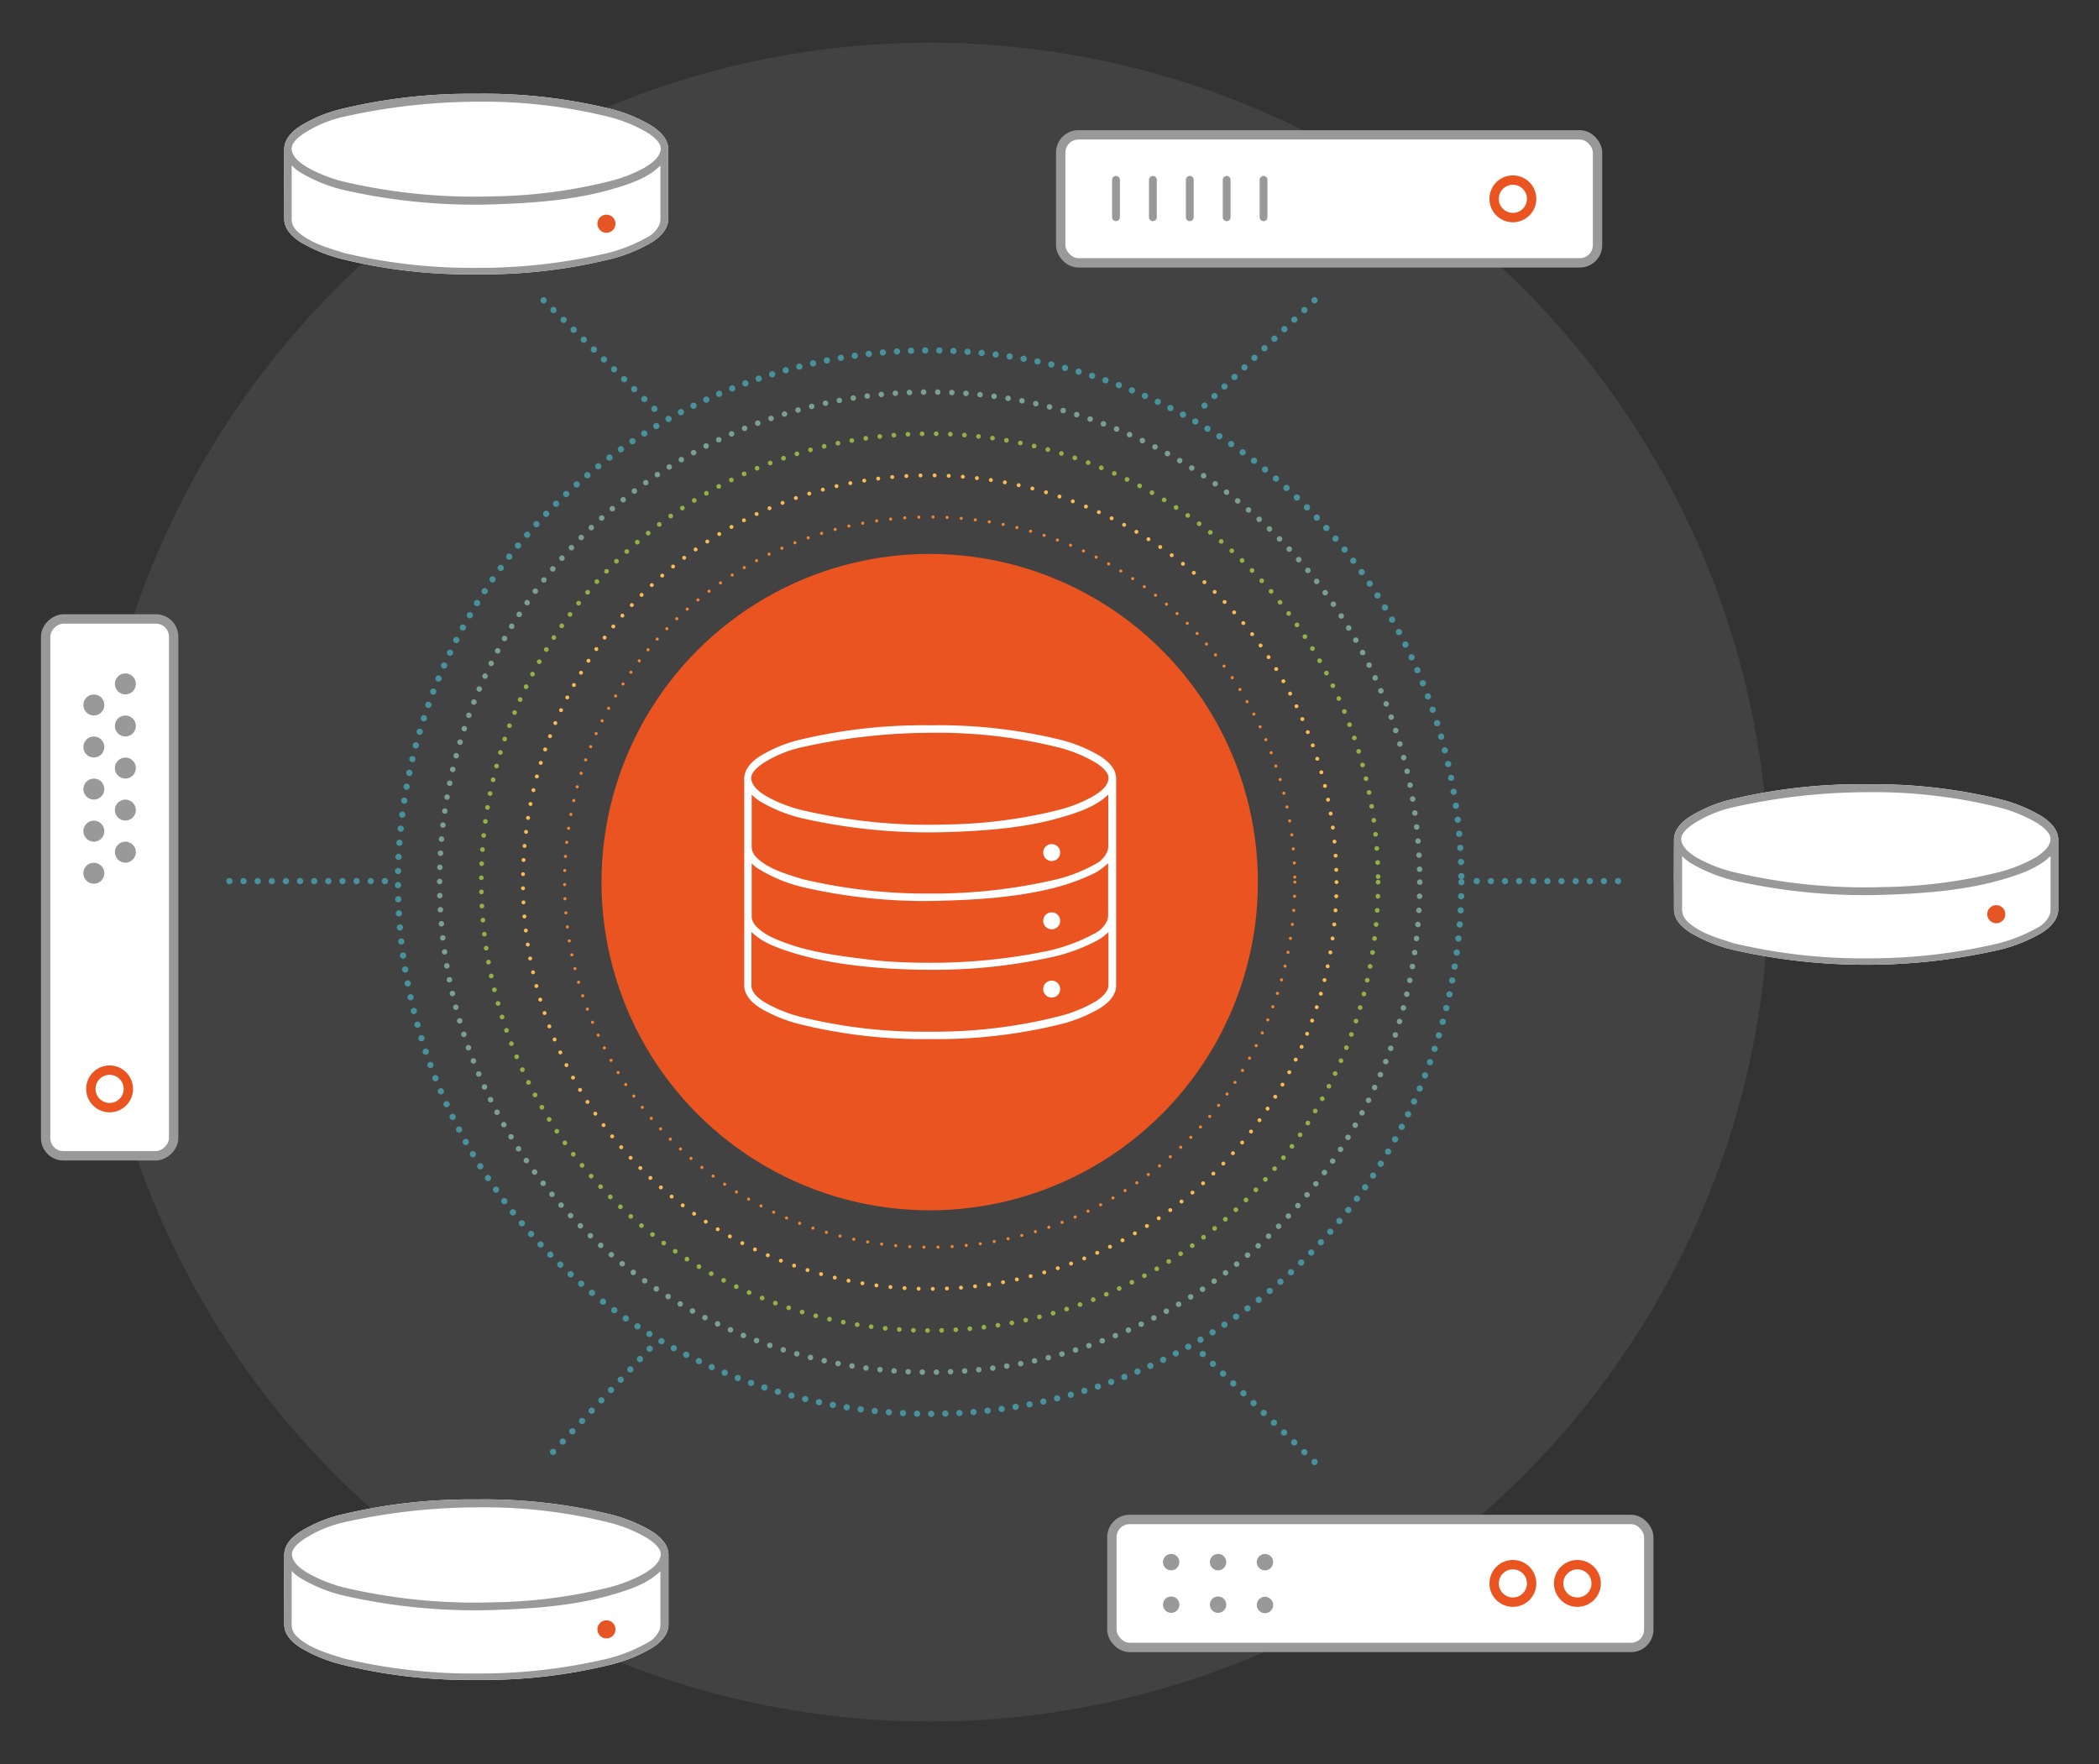
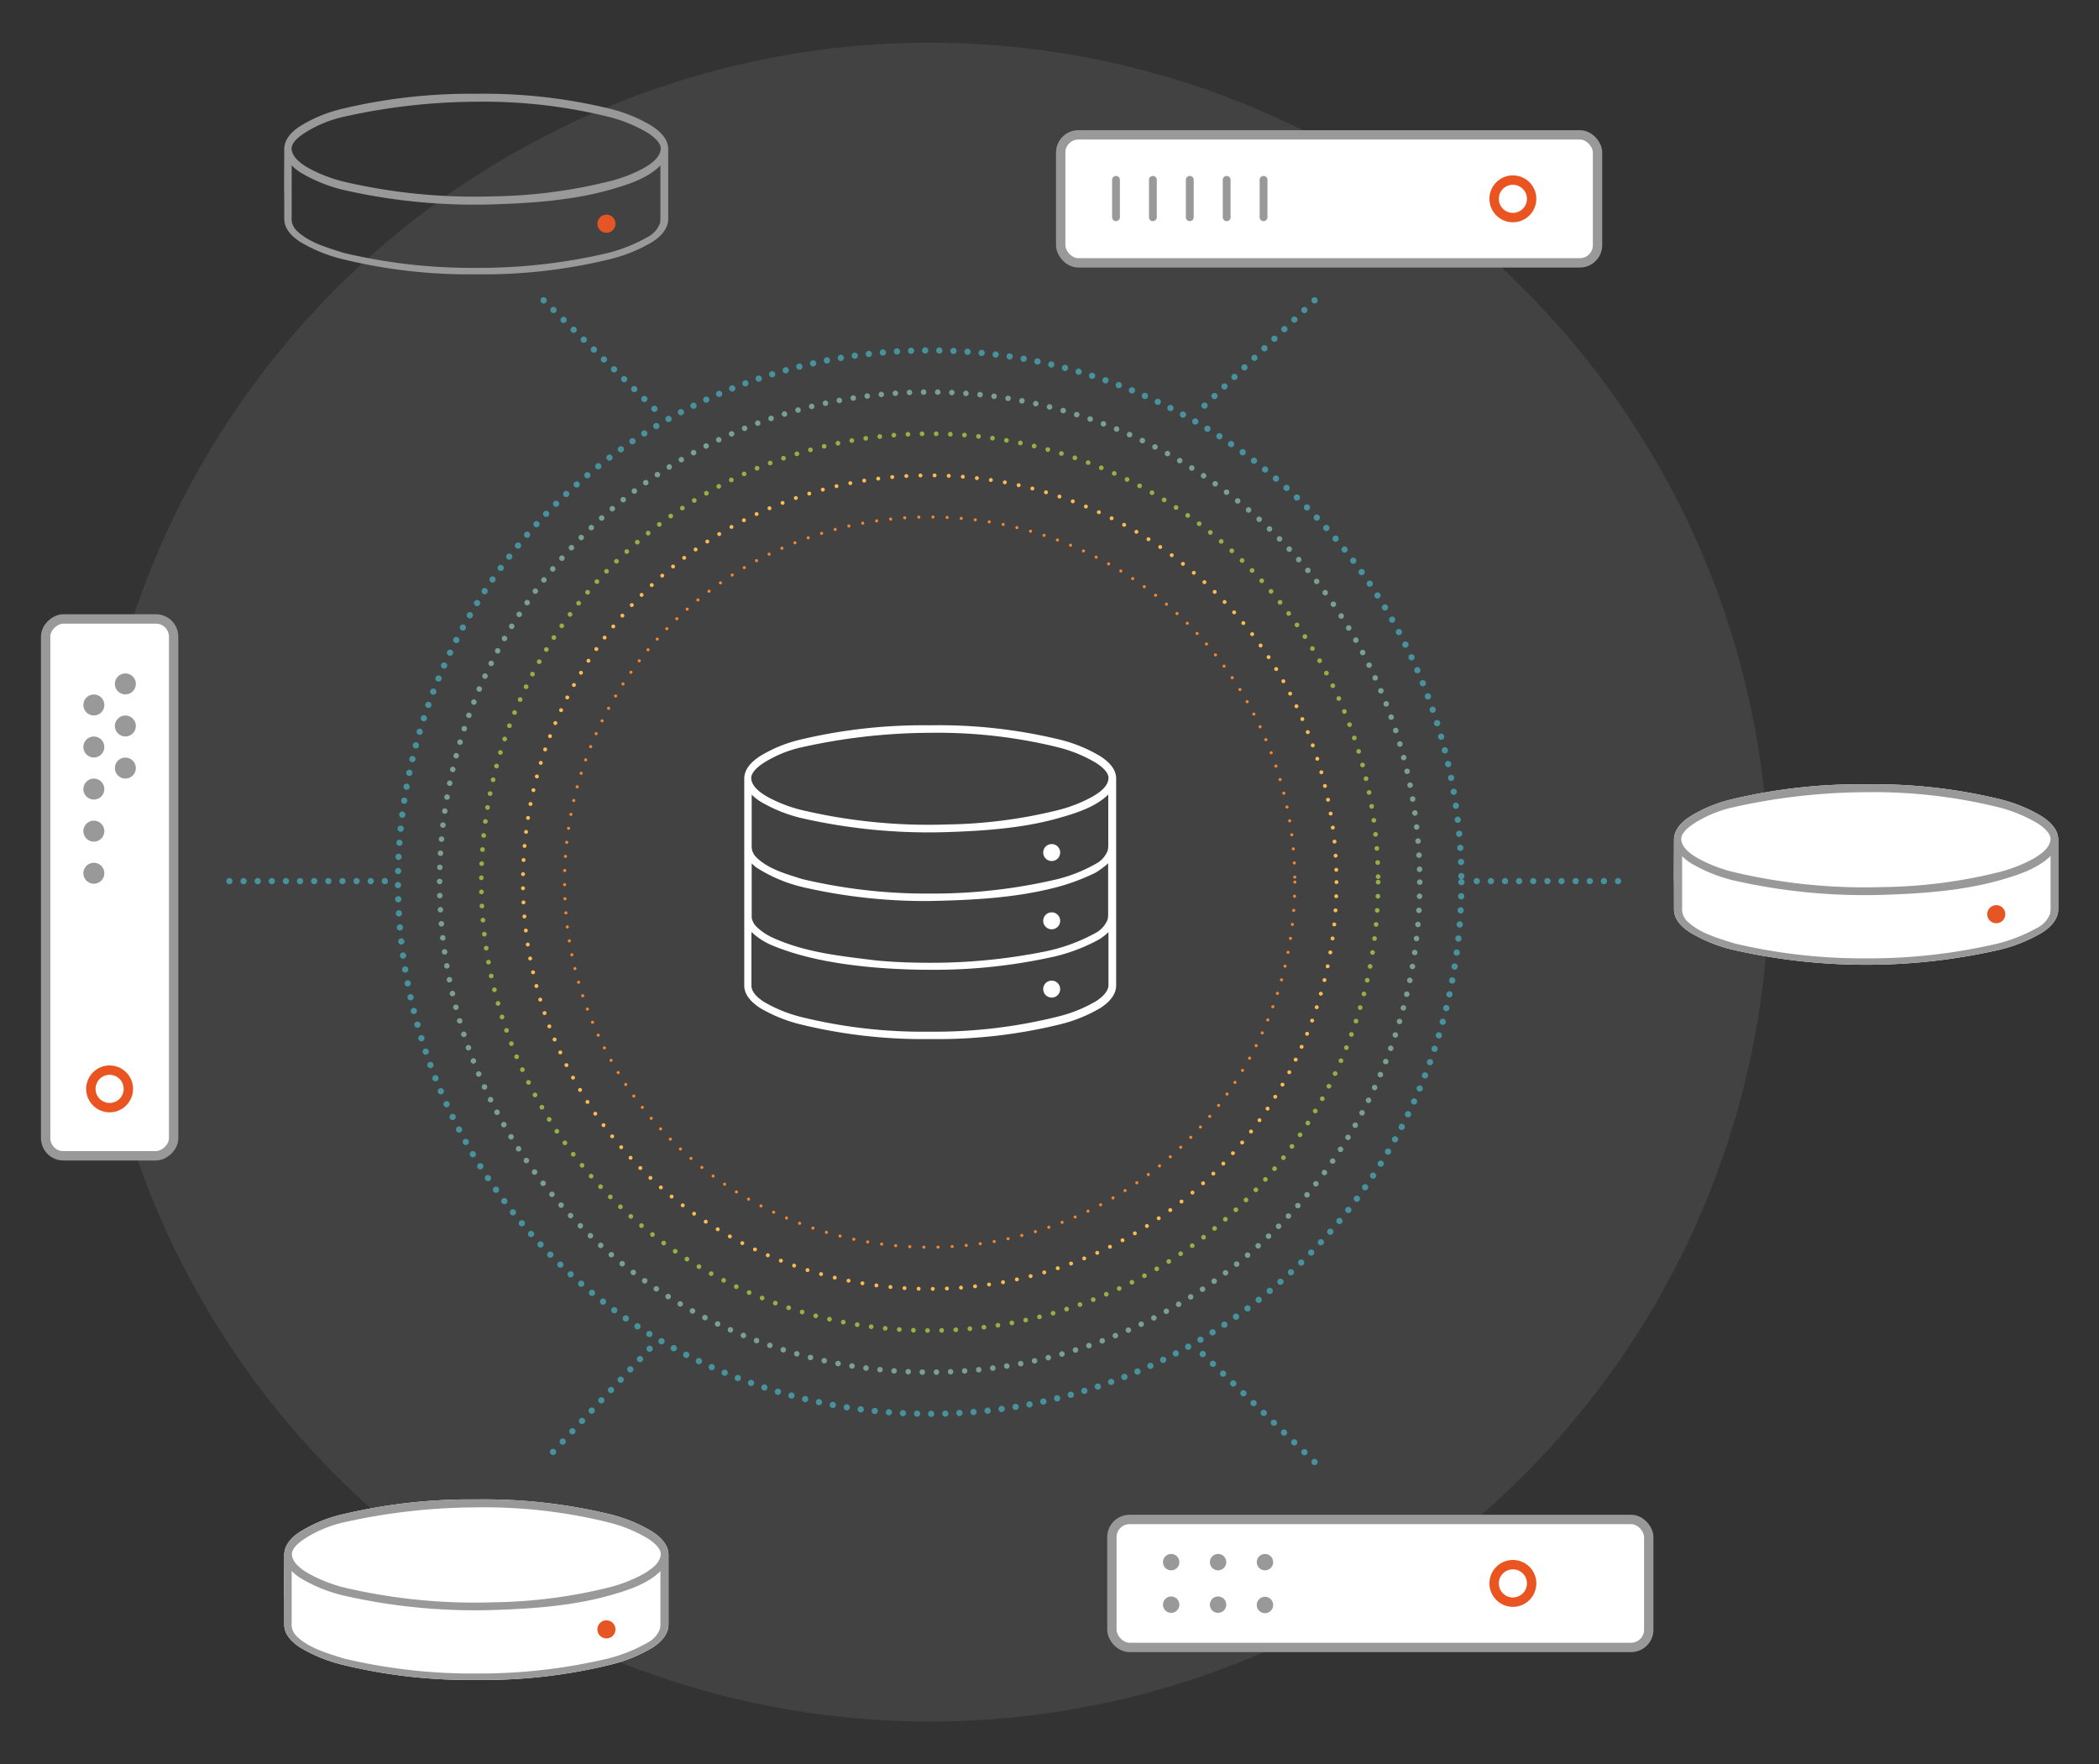
<svg xmlns="http://www.w3.org/2000/svg" id="Layer_1" data-name="Layer 1" viewBox="0 0 335.7 282.16">
  <rect x="0" y="0" width="335.7" height="282.16" fill="#333333" stroke="none" />
  <defs>
    <style>.cls-1{fill:#cdcdcd;opacity:0.1;}.cls-13,.cls-2{fill:#fff;}.cls-3{fill:#e95420;}.cls-10,.cls-11,.cls-12,.cls-14,.cls-4,.cls-5,.cls-6,.cls-7,.cls-8{fill:none;}.cls-10,.cls-11,.cls-12,.cls-4{stroke:#47929d;}.cls-10,.cls-11,.cls-12,.cls-4,.cls-5,.cls-6,.cls-7,.cls-8{stroke-linecap:round;stroke-linejoin:round;}.cls-4,.cls-5,.cls-6,.cls-7,.cls-8{stroke-dasharray:0 2.26;}.cls-5{stroke:#7aa18d;stroke-width:0.88px;}.cls-6{stroke:#94b145;stroke-width:0.75px;}.cls-7{stroke:#fbbb53;stroke-width:0.63px;}.cls-8{stroke:#f18630;stroke-width:0.5px;}.cls-9{fill:#999;}.cls-11{stroke-dasharray:0 2.21;}.cls-12{stroke-dasharray:0 2.26;}.cls-13{stroke:#999;}.cls-13,.cls-14{stroke-miterlimit:10;stroke-width:1.5px;}.cls-14{stroke:#e95420;}.cls-15{fill:#e65625;}</style>
  </defs>
  <title>Artboard 1</title>
  <circle class="cls-1" cx="148.69" cy="141.08" r="134.25" />
  <path id="path8875-6" class="cls-2" d="M277,127.83a22.54,22.54,0,0,0-6.62,2.71c-1.61,1-2.64,2.27-2.65,3.75-.05,12.43,0,1.27,0,11.15,0,1.45,1,2.7,2.65,3.74a24.63,24.63,0,0,0,6.64,2.69,95.84,95.84,0,0,0,42.89,0,24.63,24.63,0,0,0,6.64-2.69c1.61-1,2.63-2.3,2.63-3.75V134.29c0-1.49-1.06-2.72-2.67-3.75a24,24,0,0,0-6.62-2.71,84.9,84.9,0,0,0-21.42-2.39A87.55,87.55,0,0,0,277,127.83Z" />
-   <path id="path8875-6-2" data-name="path8875-6" class="cls-2" d="M54.73,17.4a22.54,22.54,0,0,0-6.62,2.71c-1.61,1-2.64,2.27-2.65,3.75-.05,12.44,0,1.27,0,11.15,0,1.45,1,2.7,2.65,3.74a24.63,24.63,0,0,0,6.64,2.69,85,85,0,0,0,21.45,2.43A84.94,84.94,0,0,0,97.6,41.44a24.63,24.63,0,0,0,6.64-2.69c1.61-1,2.63-2.29,2.63-3.74V23.86c0-1.49-1.06-2.71-2.67-3.75a24,24,0,0,0-6.62-2.71A84.9,84.9,0,0,0,76.16,15,88,88,0,0,0,54.73,17.4Z" />
-   <circle class="cls-3" cx="148.69" cy="141.08" r="52.49" />
  <circle class="cls-4" cx="148.69" cy="141.08" r="85.04" />
  <circle class="cls-5" cx="148.69" cy="141.08" r="78.38" />
  <circle class="cls-6" cx="148.69" cy="141.08" r="71.72" />
  <circle class="cls-7" cx="148.69" cy="141.08" r="65.06" />
  <circle class="cls-8" cx="148.69" cy="141.08" r="58.4" />
  <path id="path8875-6-3" data-name="path8875-6" class="cls-9" d="M54.73,17.4a22.54,22.54,0,0,0-6.62,2.71c-1.61,1-2.64,2.27-2.65,3.75-.05,12.44,0,1.27,0,11.15,0,1.45,1,2.7,2.65,3.74a24.63,24.63,0,0,0,6.64,2.69,85,85,0,0,0,21.45,2.43A84.94,84.94,0,0,0,97.6,41.44a24.63,24.63,0,0,0,6.64-2.69c1.61-1,2.63-2.29,2.63-3.74V23.86c0-1.49-1.06-2.71-2.67-3.75a24,24,0,0,0-6.62-2.71A84.9,84.9,0,0,0,76.16,15,88,88,0,0,0,54.73,17.4Zm21.43-1.13a83.34,83.34,0,0,1,21.12,2.4,23.27,23.27,0,0,1,6.3,2.57c1.44.93,2.17,1.84,2.09,2.62-.13,1.4-1.61,2.37-2.66,3A23.38,23.38,0,0,1,97.44,29a81.22,81.22,0,0,1-18.52,2.4A91.8,91.8,0,0,1,54.75,29a24.44,24.44,0,0,1-4.8-1.8c-1.35-.69-3.17-1.83-3.31-3.32-.07-.81.66-1.7,2.1-2.63A19.6,19.6,0,0,1,55,18.67,98.83,98.83,0,0,1,76.16,16.27ZM46.68,26.47a7,7,0,0,0,1.43,1.15,24.62,24.62,0,0,0,6.62,2.71A94.24,94.24,0,0,0,79,32.68c6.34-.2,12.74-.68,18.62-2.35,2.91-.83,6-1.83,8-3.86v8.15a5.45,5.45,0,0,1-.07,1.09,4.22,4.22,0,0,1-2.1,2.27,25.5,25.5,0,0,1-6.27,2.49,90,90,0,0,1-21,2.37A88.27,88.27,0,0,1,55,40.45c-2.73-.87-5.47-1.62-7.45-3.46a2.93,2.93,0,0,1-.82-1.28,3.6,3.6,0,0,1-.08-1.09V26.47Z" />
  <line class="cls-10" x1="192.64" y1="64.87" x2="192.64" y2="64.87" />
  <line class="cls-11" x1="194.24" y1="63.34" x2="209.44" y2="48.79" />
  <line class="cls-10" x1="210.24" y1="48.03" x2="210.24" y2="48.03" />
  <line class="cls-4" x1="236.18" y1="140.92" x2="260.68" y2="140.92" />
  <line class="cls-4" x1="36.69" y1="140.92" x2="63.52" y2="140.92" />
  <line class="cls-10" x1="104.66" y1="65.38" x2="104.66" y2="65.38" />
  <line class="cls-12" x1="103.05" y1="63.81" x2="87.75" y2="48.82" />
  <line class="cls-10" x1="86.94" y1="48.03" x2="86.94" y2="48.03" />
  <line class="cls-4" x1="103.9" y1="215.71" x2="86.94" y2="233.82" />
  <line class="cls-4" x1="192.36" y1="216.55" x2="210.24" y2="233.82" />
  <rect class="cls-13" x="-25.4" y="131.69" width="85.86" height="20.47" rx="2.83" transform="translate(-124.39 159.45) rotate(-90)" />
  <circle class="cls-9" cx="15.01" cy="112.75" r="1.68" />
  <circle class="cls-9" cx="15.01" cy="119.47" r="1.68" />
  <circle class="cls-9" cx="20.05" cy="109.38" r="1.68" />
  <circle class="cls-9" cx="20.05" cy="116.11" r="1.68" />
  <circle class="cls-9" cx="15.01" cy="126.2" r="1.68" />
  <circle class="cls-9" cx="20.05" cy="122.84" r="1.68" />
  <circle class="cls-9" cx="15.01" cy="132.93" r="1.68" />
-   <circle class="cls-9" cx="20.05" cy="129.56" r="1.68" />
  <circle class="cls-9" cx="15.01" cy="139.66" r="1.68" />
-   <circle class="cls-9" cx="20.05" cy="136.29" r="1.68" />
  <circle class="cls-14" cx="17.53" cy="174.15" r="3" />
  <rect class="cls-13" x="169.64" y="21.57" width="85.86" height="20.47" rx="2.83" />
  <path class="cls-9" d="M178.48,35.37a.62.62,0,0,1-.62-.62v-5.9a.63.63,0,1,1,1.25,0v5.9A.63.63,0,0,1,178.48,35.37Z" />
  <path class="cls-9" d="M184.38,35.37a.62.62,0,0,1-.62-.62v-5.9a.63.63,0,1,1,1.25,0v5.9A.63.63,0,0,1,184.38,35.37Z" />
  <path class="cls-9" d="M190.28,35.37a.62.62,0,0,1-.62-.62v-5.9a.63.63,0,1,1,1.25,0v5.9A.63.63,0,0,1,190.28,35.37Z" />
  <path class="cls-9" d="M196.19,35.37a.63.63,0,0,1-.63-.62v-5.9a.63.63,0,1,1,1.25,0v5.9A.62.62,0,0,1,196.19,35.37Z" />
  <path class="cls-9" d="M202.09,35.37a.63.63,0,0,1-.63-.62v-5.9a.63.63,0,1,1,1.25,0v5.9A.62.62,0,0,1,202.09,35.37Z" />
  <circle class="cls-14" cx="241.96" cy="31.8" r="3" />
  <rect class="cls-13" x="177.83" y="243.01" width="85.86" height="20.47" rx="2.83" />
  <path class="cls-9" d="M187.31,248.53a1.31,1.31,0,0,0,0,2.62A1.31,1.31,0,0,0,187.31,248.53Z" />
  <path class="cls-9" d="M194.81,248.53a1.31,1.31,0,0,0,0,2.62A1.31,1.31,0,0,0,194.81,248.53Z" />
  <path class="cls-9" d="M187.31,255.33a1.31,1.31,0,0,0,0,2.62A1.31,1.31,0,0,0,187.31,255.33Z" />
  <path class="cls-9" d="M194.81,255.33a1.31,1.31,0,0,0,0,2.62A1.31,1.31,0,0,0,194.81,255.33Z" />
  <path class="cls-9" d="M202.31,251.15a1.31,1.31,0,0,0,0-2.62A1.31,1.31,0,0,0,202.31,251.15Z" />
  <path class="cls-9" d="M202.31,258a1.31,1.31,0,0,0,0-2.62A1.31,1.31,0,0,0,202.31,258Z" />
  <circle class="cls-14" cx="241.96" cy="253.24" r="3" />
-   <circle class="cls-14" cx="252.28" cy="253.24" r="3" />
  <path id="path8875-6-4" data-name="path8875-6" class="cls-9" d="M277,127.83a22.54,22.54,0,0,0-6.62,2.71c-1.61,1-2.64,2.27-2.65,3.75-.05,12.43,0,1.27,0,11.15,0,1.45,1,2.7,2.65,3.74a24.63,24.63,0,0,0,6.64,2.69,95.84,95.84,0,0,0,42.89,0,24.63,24.63,0,0,0,6.64-2.69c1.61-1,2.63-2.3,2.63-3.75V134.29c0-1.49-1.06-2.72-2.67-3.75a24,24,0,0,0-6.62-2.71,84.9,84.9,0,0,0-21.42-2.39A87.55,87.55,0,0,0,277,127.83Zm21.43-1.13a83.39,83.39,0,0,1,21.12,2.39,23.6,23.6,0,0,1,6.3,2.57c1.44.93,2.17,1.85,2.09,2.63-.13,1.4-1.61,2.36-2.66,3a23.63,23.63,0,0,1-5.57,2.19,80.64,80.64,0,0,1-18.52,2.39A91,91,0,0,1,277,139.41a23.24,23.24,0,0,1-4.8-1.8c-1.35-.68-3.17-1.82-3.31-3.32-.07-.8.66-1.7,2.1-2.63a19.83,19.83,0,0,1,6.29-2.57A98.78,98.78,0,0,1,298.44,126.7ZM269,136.9a7.65,7.65,0,0,0,1.43,1.15,25,25,0,0,0,6.62,2.71,94.28,94.28,0,0,0,24.23,2.35c6.34-.2,12.75-.68,18.62-2.35,2.91-.83,6-1.84,8.05-3.86v8.15a5.35,5.35,0,0,1-.07,1.08,4.23,4.23,0,0,1-2.1,2.28,25.5,25.5,0,0,1-6.27,2.49,90,90,0,0,1-21,2.37,88.78,88.78,0,0,1-21.13-2.39c-2.73-.87-5.47-1.62-7.45-3.46a2.9,2.9,0,0,1-.82-1.29,3.88,3.88,0,0,1-.08-1.08V136.9Z" />
  <circle class="cls-15" cx="319.27" cy="146.21" r="1.45" />
  <circle class="cls-15" cx="96.99" cy="35.78" r="1.45" />
  <path id="path8875-6-5" data-name="path8875-6" class="cls-2" d="M128,118.29a22.12,22.12,0,0,0-6.41,2.62c-1.56,1-2.56,2.2-2.56,3.64,0,12,0,23.5,0,33.06,0,1.4,1,2.61,2.56,3.62a24,24,0,0,0,6.43,2.6,82.36,82.36,0,0,0,20.76,2.35,82.27,82.27,0,0,0,20.75-2.35,24,24,0,0,0,6.43-2.6c1.56-1,2.55-2.22,2.55-3.63V124.54c0-1.44-1-2.62-2.59-3.63a23.61,23.61,0,0,0-6.41-2.62A82.19,82.19,0,0,0,148.7,116,84.73,84.73,0,0,0,128,118.29Zm20.74-1.09a80.55,80.55,0,0,1,20.45,2.31,22.7,22.7,0,0,1,6.09,2.49c1.39.9,2.1,1.79,2,2.55-.13,1.35-1.57,2.28-2.58,2.87a22.88,22.88,0,0,1-5.39,2.12,78.21,78.21,0,0,1-17.93,2.32A88.14,88.14,0,0,1,128,129.5a22.93,22.93,0,0,1-4.65-1.74c-1.31-.66-3.07-1.76-3.2-3.21-.07-.78.63-1.65,2-2.55a19.19,19.19,0,0,1,6.09-2.49A95.4,95.4,0,0,1,148.7,117.2Zm-28.53,9.87a7.13,7.13,0,0,0,1.38,1.11A23.83,23.83,0,0,0,128,130.8a91.3,91.3,0,0,0,23.45,2.28c6.14-.2,12.34-.65,18-2.28,2.82-.8,5.81-1.77,7.8-3.73V135a4.48,4.48,0,0,1-.08,1,4.06,4.06,0,0,1-2,2.2,24.51,24.51,0,0,1-6.07,2.41,86.74,86.74,0,0,1-20.35,2.3,85.83,85.83,0,0,1-20.45-2.32c-2.65-.84-5.3-1.57-7.21-3.35a2.8,2.8,0,0,1-.8-1.24,3.69,3.69,0,0,1-.07-1v-7.89Zm0,11a6.73,6.73,0,0,0,.79.69,23.86,23.86,0,0,0,7.74,3.2,86.83,86.83,0,0,0,20,2.14c6.89-.14,13.64-.5,20-2.14a33.49,33.49,0,0,0,6.49-2.4,12.75,12.75,0,0,0,2-1.49V146a4.48,4.48,0,0,1-.08,1.05,4.21,4.21,0,0,1-2,2.2,28.57,28.57,0,0,1-8.4,3,92.13,92.13,0,0,1-18,1.73c-3,0-5.9-.11-8.61-.37-6.11-.75-11.53-1.32-16.7-3.71a9.16,9.16,0,0,1-2.35-1.59,2.8,2.8,0,0,1-.8-1.24,1.82,1.82,0,0,1-.07-.44c0-2.83,0-5.65,0-8.48Zm0,11a10.76,10.76,0,0,0,3.35,2.15c5.27,2.2,11.5,3.1,16.47,3.52,3,.25,5.93.36,8.71.36a87.81,87.81,0,0,0,20-2.14,28.32,28.32,0,0,0,7.08-2.74,8.42,8.42,0,0,0,1.46-1.15v8.48c0,.79-.62,1.69-2,2.58a22.5,22.5,0,0,1-6.07,2.45A81.36,81.36,0,0,1,148.7,165a81.36,81.36,0,0,1-20.45-2.32,22.5,22.5,0,0,1-6.07-2.45c-1.39-.89-2-1.79-2-2.58v-8.48Z" />
  <circle class="cls-2" cx="168.2" cy="136.35" r="1.36" />
  <circle class="cls-2" cx="168.2" cy="147.27" r="1.36" />
  <circle class="cls-2" cx="168.2" cy="158.19" r="1.36" />
  <path id="path8875-6-6" data-name="path8875-6" class="cls-2" d="M54.73,242.2a22.54,22.54,0,0,0-6.62,2.71c-1.61,1-2.64,2.27-2.65,3.76-.05,12.43,0,1.27,0,11.15,0,1.45,1,2.69,2.65,3.73a24.31,24.31,0,0,0,6.64,2.69,85,85,0,0,0,21.45,2.43,84.94,84.94,0,0,0,21.44-2.43,24.31,24.31,0,0,0,6.64-2.69c1.61-1,2.63-2.29,2.63-3.74V248.66c0-1.48-1.06-2.71-2.67-3.75a24.3,24.3,0,0,0-6.62-2.71,85.37,85.37,0,0,0-21.42-2.39,88,88,0,0,0-21.43,2.39Z" />
  <path id="path8875-6-7" data-name="path8875-6" class="cls-9" d="M54.73,242.2a22.54,22.54,0,0,0-6.62,2.71c-1.61,1-2.64,2.27-2.65,3.76-.05,12.43,0,1.27,0,11.15,0,1.45,1,2.69,2.65,3.73a24.31,24.31,0,0,0,6.64,2.69,85,85,0,0,0,21.45,2.43,84.94,84.94,0,0,0,21.44-2.43,24.31,24.31,0,0,0,6.64-2.69c1.61-1,2.63-2.29,2.63-3.74V248.66c0-1.48-1.06-2.71-2.67-3.75a24.3,24.3,0,0,0-6.62-2.71,85.37,85.37,0,0,0-21.42-2.39,88,88,0,0,0-21.43,2.39Zm21.43-1.12a82.93,82.93,0,0,1,21.12,2.39,23.27,23.27,0,0,1,6.3,2.57c1.44.93,2.17,1.84,2.09,2.63-.13,1.39-1.61,2.36-2.66,3a23.41,23.41,0,0,1-5.57,2.2,81.2,81.2,0,0,1-18.52,2.39,91.38,91.38,0,0,1-24.17-2.43A24.44,24.44,0,0,1,50,252c-1.35-.69-3.17-1.82-3.31-3.32-.07-.81.66-1.7,2.1-2.63A19.6,19.6,0,0,1,55,243.47,98.15,98.15,0,0,1,76.16,241.08Zm-29.48,10.2a7.31,7.31,0,0,0,1.43,1.14,24.3,24.3,0,0,0,6.62,2.71A94.26,94.26,0,0,0,79,257.49c6.34-.21,12.74-.68,18.62-2.36,2.91-.83,6-1.83,8-3.85v8.14a5.45,5.45,0,0,1-.07,1.09,4.22,4.22,0,0,1-2.1,2.27,25.5,25.5,0,0,1-6.27,2.49,89.47,89.47,0,0,1-21,2.38A88.78,88.78,0,0,1,55,265.25c-2.73-.87-5.47-1.62-7.45-3.46a2.82,2.82,0,0,1-.82-1.28,3.6,3.6,0,0,1-.08-1.09v-8.14Z" />
  <circle class="cls-15" cx="96.99" cy="260.59" r="1.45" />
</svg>